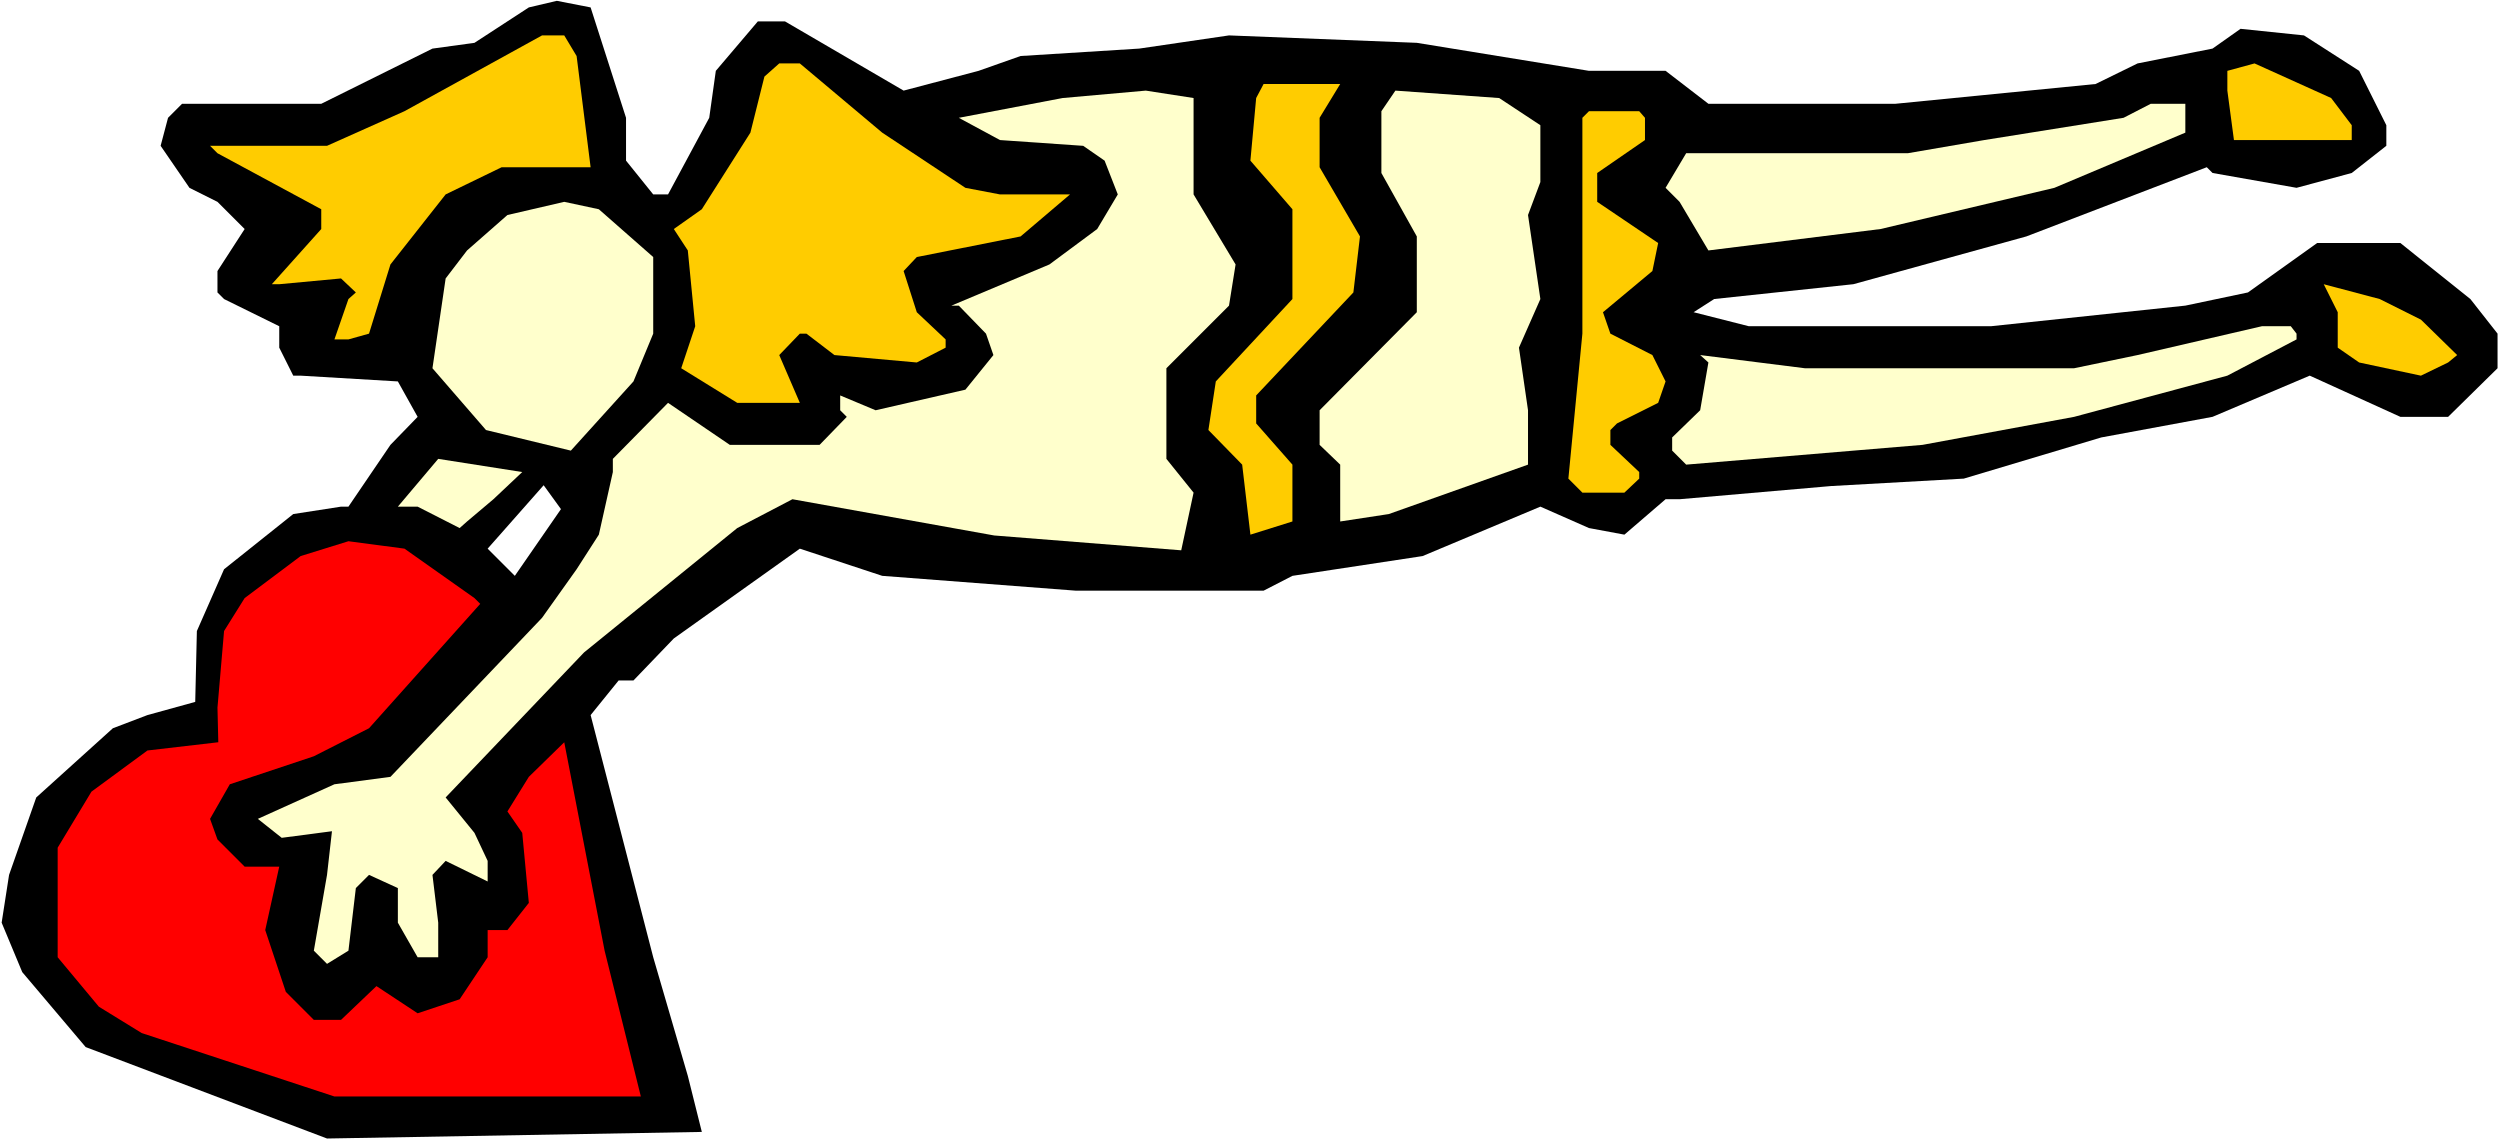
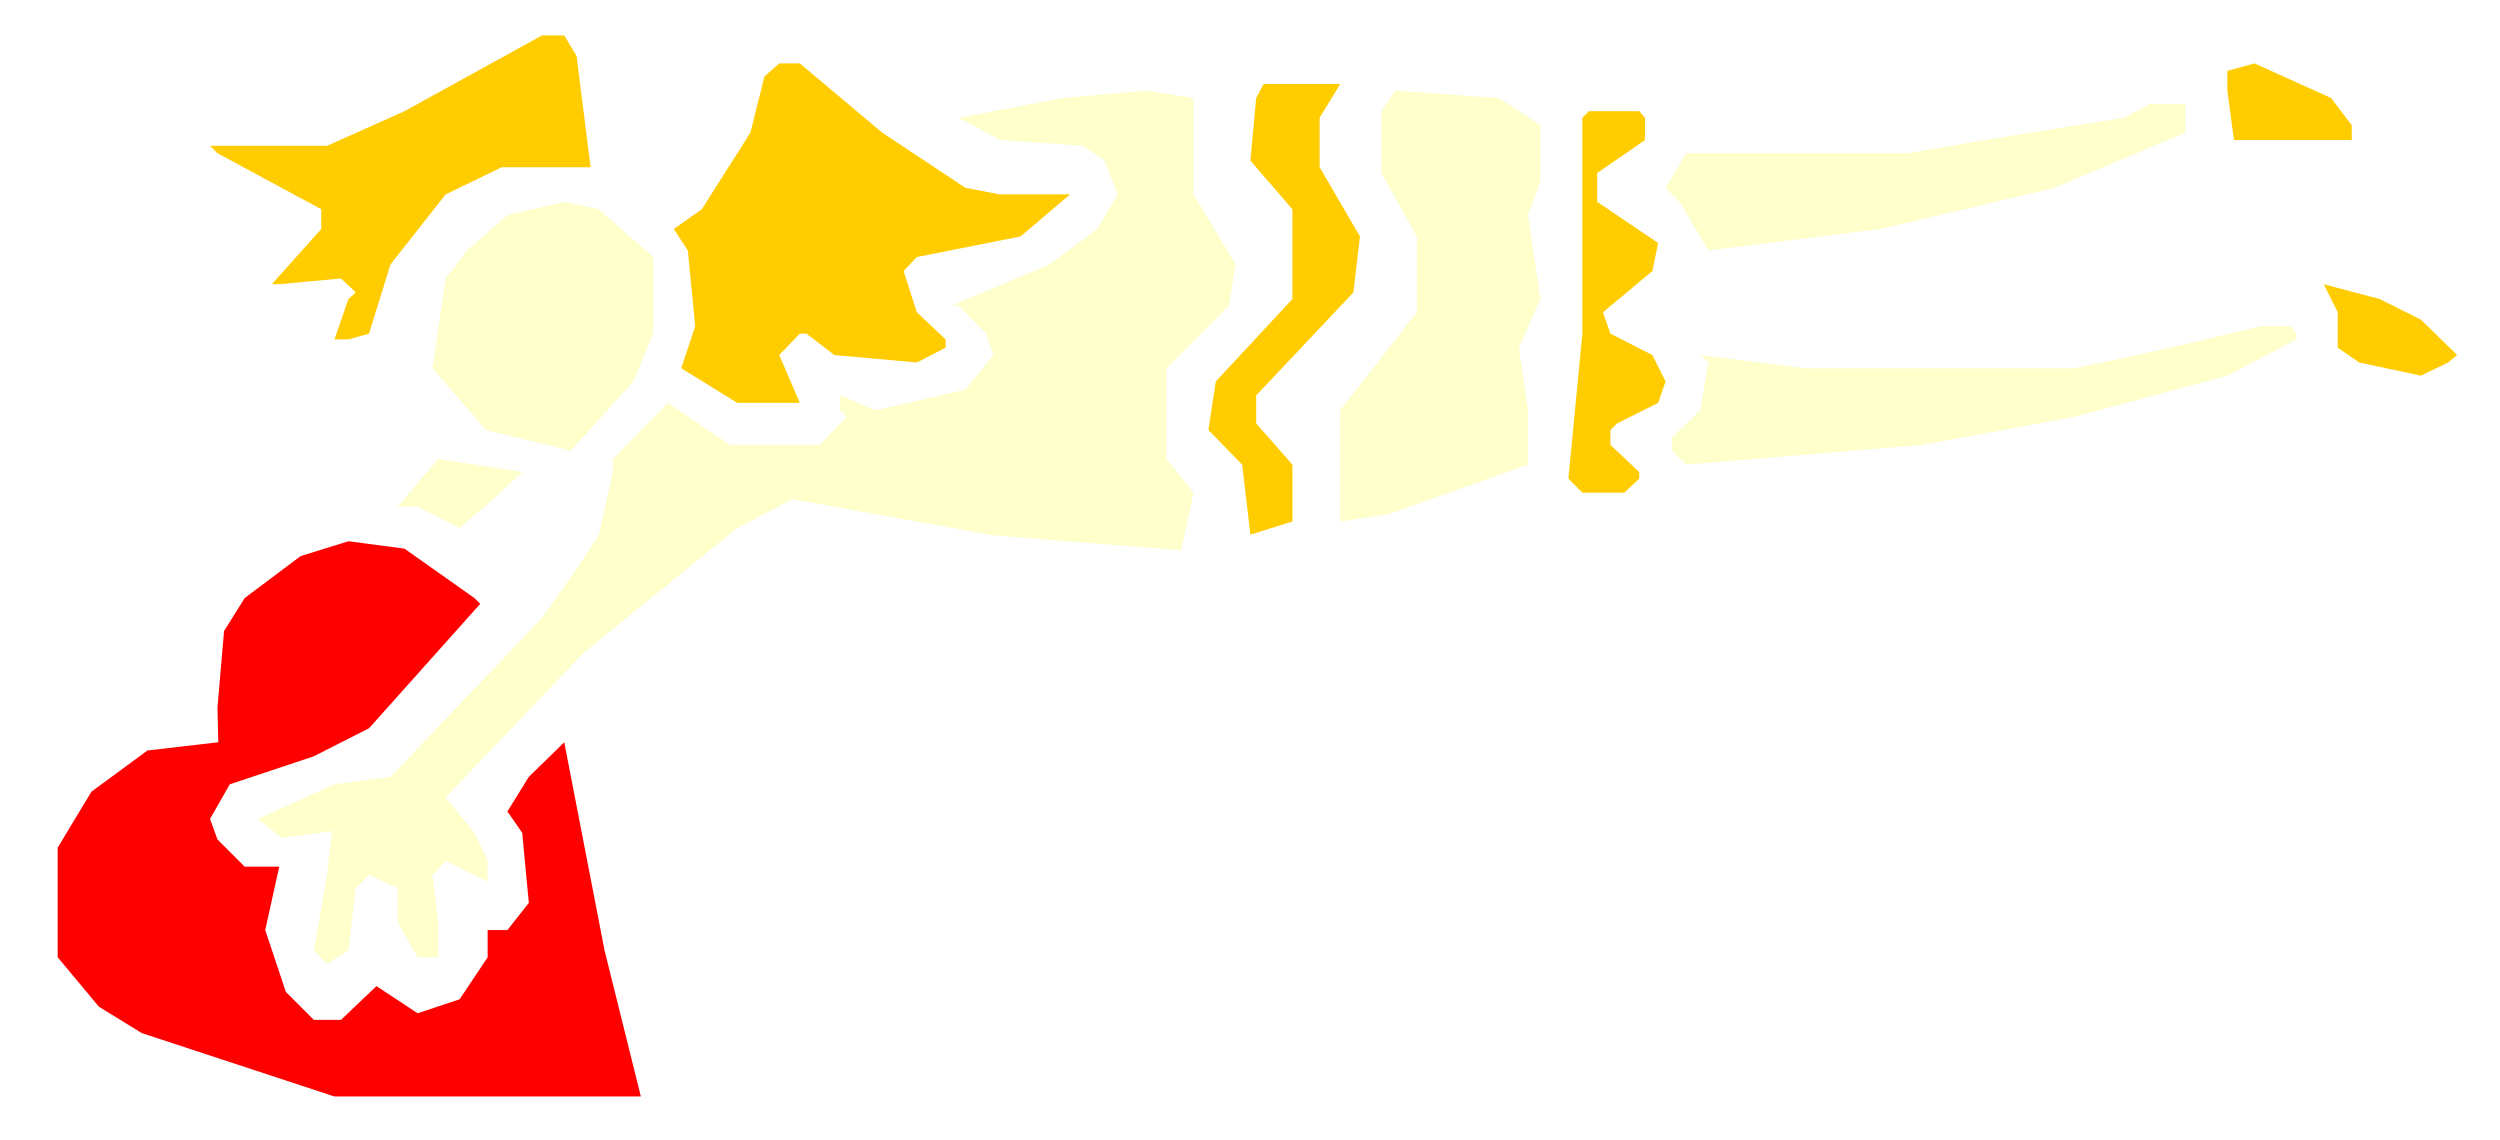
<svg xmlns="http://www.w3.org/2000/svg" xmlns:ns1="http://sodipodi.sourceforge.net/DTD/sodipodi-0.dtd" xmlns:ns2="http://www.inkscape.org/namespaces/inkscape" version="1.0" width="129.766mm" height="59.182mm" id="svg16" ns1:docname="Angel &amp; Heart 30.wmf">
  <rect width="100%" height="100%" fill="#333333" stroke="none" />
  <ns1:namedview id="namedview16" pagecolor="#ffffff" bordercolor="#000000" borderopacity="0.25" ns2:showpageshadow="2" ns2:pageopacity="0.0" ns2:pagecheckerboard="0" ns2:deskcolor="#d1d1d1" ns2:document-units="mm" />
  <defs id="defs1">
    <pattern id="WMFhbasepattern" patternUnits="userSpaceOnUse" width="6" height="6" x="0" y="0" />
  </defs>
  <path style="fill:#ffffff;fill-opacity:1;fill-rule:evenodd;stroke:none" d="M 0,223.68 H 490.455 V 0 H 0 Z" id="path1" />
-   <path style="fill:#000000;fill-opacity:1;fill-rule:evenodd;stroke:none" d="m 122.816,23.111 v 8.404 l 5.333,6.626 h 2.909 l 8.08,-15.031 1.293,-9.212 8.242,-9.697 h 5.333 l 23.27,13.576 14.706,-3.879 8.242,-2.909 23.27,-1.455 17.614,-2.586 36.845,1.455 33.774,5.495 h 15.029 l 8.403,6.465 h 36.683 l 39.269,-3.879 8.242,-4.04 14.706,-2.909 5.494,-3.879 12.443,1.293 10.827,6.95 5.333,10.667 v 4.04 l -6.787,5.333 -10.827,2.909 -16.483,-2.909 -1.131,-1.131 -35.39,13.576 -33.936,9.374 -27.31,2.909 -4.04,2.586 10.827,2.748 h 47.51 l 38.138,-4.04 12.282,-2.586 13.574,-9.697 h 16.322 l 13.736,10.99 5.333,6.788 v 6.788 l -9.696,9.535 h -9.373 l -17.776,-8.081 -19.069,8.081 -21.816,4.04 -26.987,8.081 -26.018,1.455 -29.734,2.586 h -2.747 l -8.08,6.95 -6.949,-1.293 -9.534,-4.202 -23.109,9.697 -25.533,3.879 -5.656,2.909 h -36.845 l -37.976,-2.909 -16.16,-5.333 -24.725,17.616 -7.918,8.243 h -2.909 l -5.494,6.788 12.282,47.516 6.787,23.273 2.747,10.99 -73.528,1.293 L 16.806,205.417 4.363,190.71 0.323,181.013 1.778,171.639 l 5.333,-15.192 15.029,-13.576 6.787,-2.586 9.373,-2.586 0.323,-13.899 5.333,-12.121 13.574,-10.828 9.373,-1.455 h 1.454 l 8.242,-12.121 5.333,-5.495 -3.878,-6.95 -19.069,-1.131 h -1.454 l -2.747,-5.495 v -4.202 L 43.955,58.668 42.662,57.375 v -4.202 l 5.333,-8.243 -5.333,-5.333 -5.494,-2.748 -5.656,-8.243 1.454,-5.495 2.747,-2.748 H 63.024 L 84.84,9.535 93.081,8.404 103.747,1.455 l 5.494,-1.293 6.626,1.293 z" id="path2" />
  <path style="fill:#ffcc00;fill-opacity:1;fill-rule:evenodd;stroke:none" d="m 113.12,10.99 2.747,21.818 H 98.414 l -10.989,5.333 -10.827,13.738 -4.202,13.576 -4.04,1.131 h -2.747 l 2.747,-7.919 1.454,-1.293 -2.909,-2.748 -12.12,1.131 H 53.328 L 63.024,44.93 V 41.051 L 42.662,30.061 41.208,28.606 H 64.155 L 79.346,21.818 106.333,6.95 h 4.363 z" id="path3" />
  <path style="fill:#ffcc00;fill-opacity:1;fill-rule:evenodd;stroke:none" d="m 173.073,26.021 16.322,10.828 6.787,1.293 h 13.736 l -9.696,8.243 -20.362,4.04 -2.586,2.748 2.586,8.081 5.656,5.333 v 1.616 l -5.656,2.909 -16.16,-1.455 -5.494,-4.202 h -1.293 l -4.04,4.202 4.04,9.374 h -12.282 l -10.989,-6.788 2.747,-8.243 -1.454,-14.869 -2.747,-4.202 5.494,-3.879 9.534,-15.031 2.747,-10.99 2.909,-2.586 h 4.04 z" id="path4" />
  <path style="fill:#ffcc00;fill-opacity:1;fill-rule:evenodd;stroke:none" d="m 461.367,24.566 v 2.909 H 438.259 l -1.293,-9.697 v -3.879 l 5.333,-1.455 15.029,6.788 z" id="path5" />
  <path style="fill:#ffcc00;fill-opacity:1;fill-rule:evenodd;stroke:none" d="m 258.883,23.111 v 9.697 l 7.918,13.576 -1.293,10.99 -19.069,20.202 v 5.495 l 7.11,8.081 v 11.152 l -8.242,2.586 -1.616,-13.738 -6.626,-6.788 1.454,-9.535 15.029,-16.162 V 41.051 l -8.242,-9.535 1.131,-12.283 1.454,-2.748 h 15.029 z" id="path6" />
  <path style="fill:#ffffcc;fill-opacity:1;fill-rule:evenodd;stroke:none" d="m 234.158,38.142 8.242,13.738 -1.293,8.081 -12.282,12.283 V 90.021 l 5.333,6.626 -2.424,11.313 -36.683,-2.909 -39.592,-7.111 -10.827,5.657 -30.058,24.404 -27.149,28.445 5.656,6.95 2.586,5.495 v 4.04 l -8.242,-4.04 -2.586,2.748 1.131,9.374 v 6.788 h -4.04 l -3.878,-6.788 v -6.788 l -5.656,-2.586 -2.586,2.586 -1.454,12.283 -4.202,2.586 -2.586,-2.586 2.586,-14.869 0.97,-8.566 -9.858,1.293 -4.686,-3.717 15.029,-6.788 10.989,-1.455 29.734,-31.192 6.787,-9.535 4.363,-6.788 2.747,-12.283 V 90.021 l 10.827,-10.99 12.12,8.243 h 17.614 l 5.333,-5.495 -1.293,-1.293 v -2.909 l 6.949,2.909 17.614,-4.04 5.494,-6.788 -1.454,-4.202 -5.333,-5.495 h -1.454 l 19.23,-8.081 9.373,-6.95 4.04,-6.788 -2.586,-6.626 -4.202,-2.909 -16.322,-1.131 -8.08,-4.364 20.362,-3.879 16.322,-1.455 9.373,1.455 z" id="path7" />
-   <path style="fill:#ffffcc;fill-opacity:1;fill-rule:evenodd;stroke:none" d="m 302.192,24.566 v 11.152 l -2.424,6.465 2.424,16.485 -4.202,9.535 1.778,12.283 v 10.667 l -27.31,9.697 -9.534,1.455 V 91.153 l -4.04,-3.879 V 80.486 L 277.952,61.253 V 46.385 L 271.003,33.94 V 21.818 l 2.747,-4.04 20.362,1.455 z" id="path8" />
+   <path style="fill:#ffffcc;fill-opacity:1;fill-rule:evenodd;stroke:none" d="m 302.192,24.566 v 11.152 l -2.424,6.465 2.424,16.485 -4.202,9.535 1.778,12.283 v 10.667 l -27.31,9.697 -9.534,1.455 V 91.153 V 80.486 L 277.952,61.253 V 46.385 L 271.003,33.94 V 21.818 l 2.747,-4.04 20.362,1.455 z" id="path8" />
  <path style="fill:#ffffcc;fill-opacity:1;fill-rule:evenodd;stroke:none" d="m 428.724,26.021 -25.694,10.828 -34.098,8.081 -33.774,4.202 -5.656,-9.535 -2.747,-2.748 4.04,-6.788 h 43.47 l 15.029,-2.586 27.31,-4.364 5.333,-2.748 h 6.787 z" id="path9" />
  <path style="fill:#ffcc00;fill-opacity:1;fill-rule:evenodd;stroke:none" d="m 322.715,23.111 v 4.364 l -9.373,6.465 v 5.657 l 11.958,8.081 -1.131,5.495 -9.696,8.081 1.454,4.202 8.242,4.202 2.586,5.172 -1.454,4.202 -8.08,4.04 -1.293,1.293 v 2.909 l 5.656,5.333 v 1.293 l -2.909,2.748 h -8.242 l -2.747,-2.748 2.747,-28.445 v -42.344 l 1.293,-1.293 h 9.858 z" id="path10" />
  <path style="fill:#ffffcc;fill-opacity:1;fill-rule:evenodd;stroke:none" d="m 128.149,50.425 v 15.031 l -3.878,9.374 -12.282,13.576 -16.645,-4.04 -10.504,-12.121 2.586,-17.616 4.202,-5.495 7.918,-6.95 11.15,-2.586 6.787,1.455 z" id="path11" />
  <path style="fill:#ffcc00;fill-opacity:1;fill-rule:evenodd;stroke:none" d="m 474.942,62.708 7.11,6.95 -1.778,1.455 -5.333,2.586 -12.12,-2.586 -4.202,-2.909 v -6.95 l -2.747,-5.495 10.989,2.909 z" id="path12" />
  <path style="fill:#ffffcc;fill-opacity:1;fill-rule:evenodd;stroke:none" d="m 450.54,65.455 v 1.131 l -13.574,7.111 -30.058,8.081 -29.734,5.495 -46.379,3.879 -2.747,-2.748 v -2.586 l 5.494,-5.333 1.616,-9.374 -1.616,-1.455 20.523,2.586 h 52.843 l 12.443,-2.586 24.402,-5.657 h 5.656 z" id="path13" />
  <path style="fill:#ffffcc;fill-opacity:1;fill-rule:evenodd;stroke:none" d="m 102.454,92.607 -5.656,5.333 -5.171,4.364 -1.454,1.293 -8.242,-4.202 h -3.878 l 7.918,-9.374 z" id="path14" />
-   <path style="fill:#ffffff;fill-opacity:1;fill-rule:evenodd;stroke:none" d="m 101,112.971 -5.333,-5.333 10.989,-12.445 3.394,4.687 z" id="path15" />
  <path style="fill:#ff0000;fill-opacity:1;fill-rule:evenodd;stroke:none" d="m 93.081,117.335 1.131,1.131 -21.816,24.404 -10.827,5.495 -16.483,5.495 -3.878,6.788 1.454,4.04 5.333,5.333 h 6.787 l -2.747,12.445 4.04,12.121 5.494,5.495 h 5.333 l 6.949,-6.626 8.08,5.333 8.242,-2.748 5.494,-8.243 v -5.333 h 3.878 l 4.202,-5.333 -1.293,-13.738 -2.909,-4.202 4.202,-6.788 6.949,-6.788 7.918,40.889 7.11,28.606 H 65.61 l -37.814,-12.445 -8.403,-5.172 -8.08,-9.697 v -21.495 l 6.626,-10.99 10.989,-8.081 13.898,-1.616 -0.162,-6.788 1.293,-15.031 4.04,-6.465 10.989,-8.243 9.373,-2.909 10.989,1.455 z" id="path16" />
</svg>